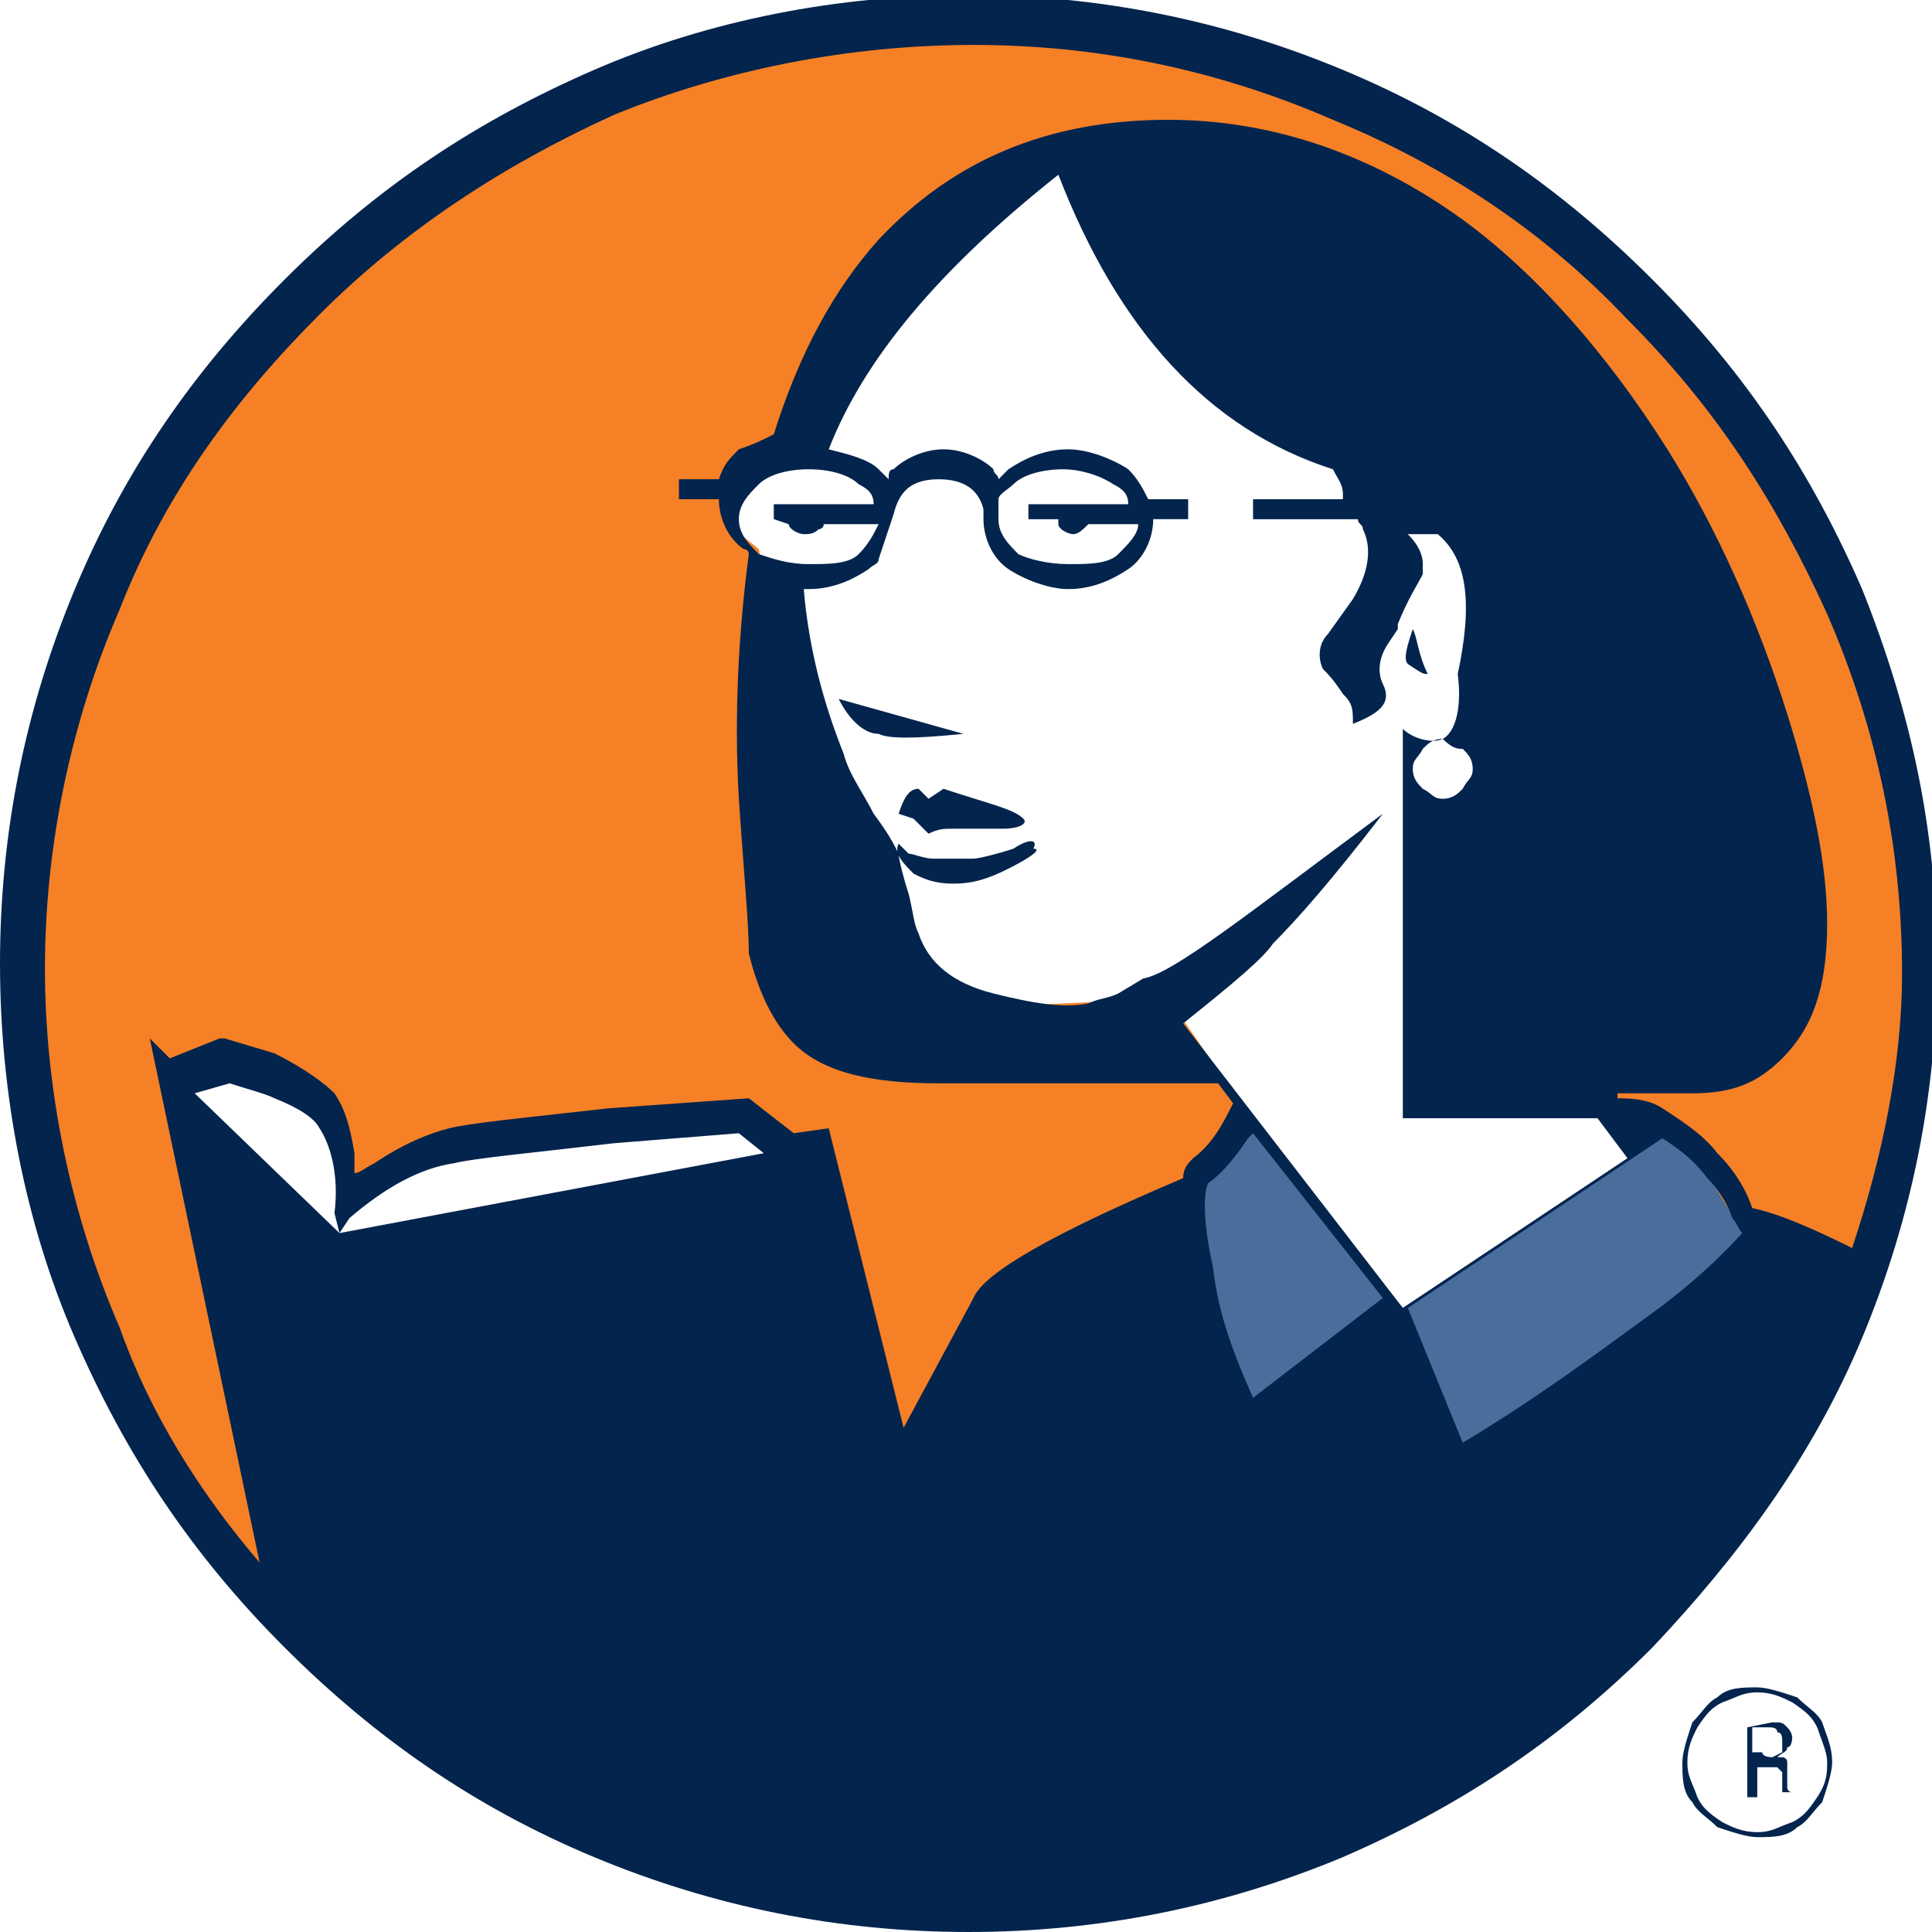
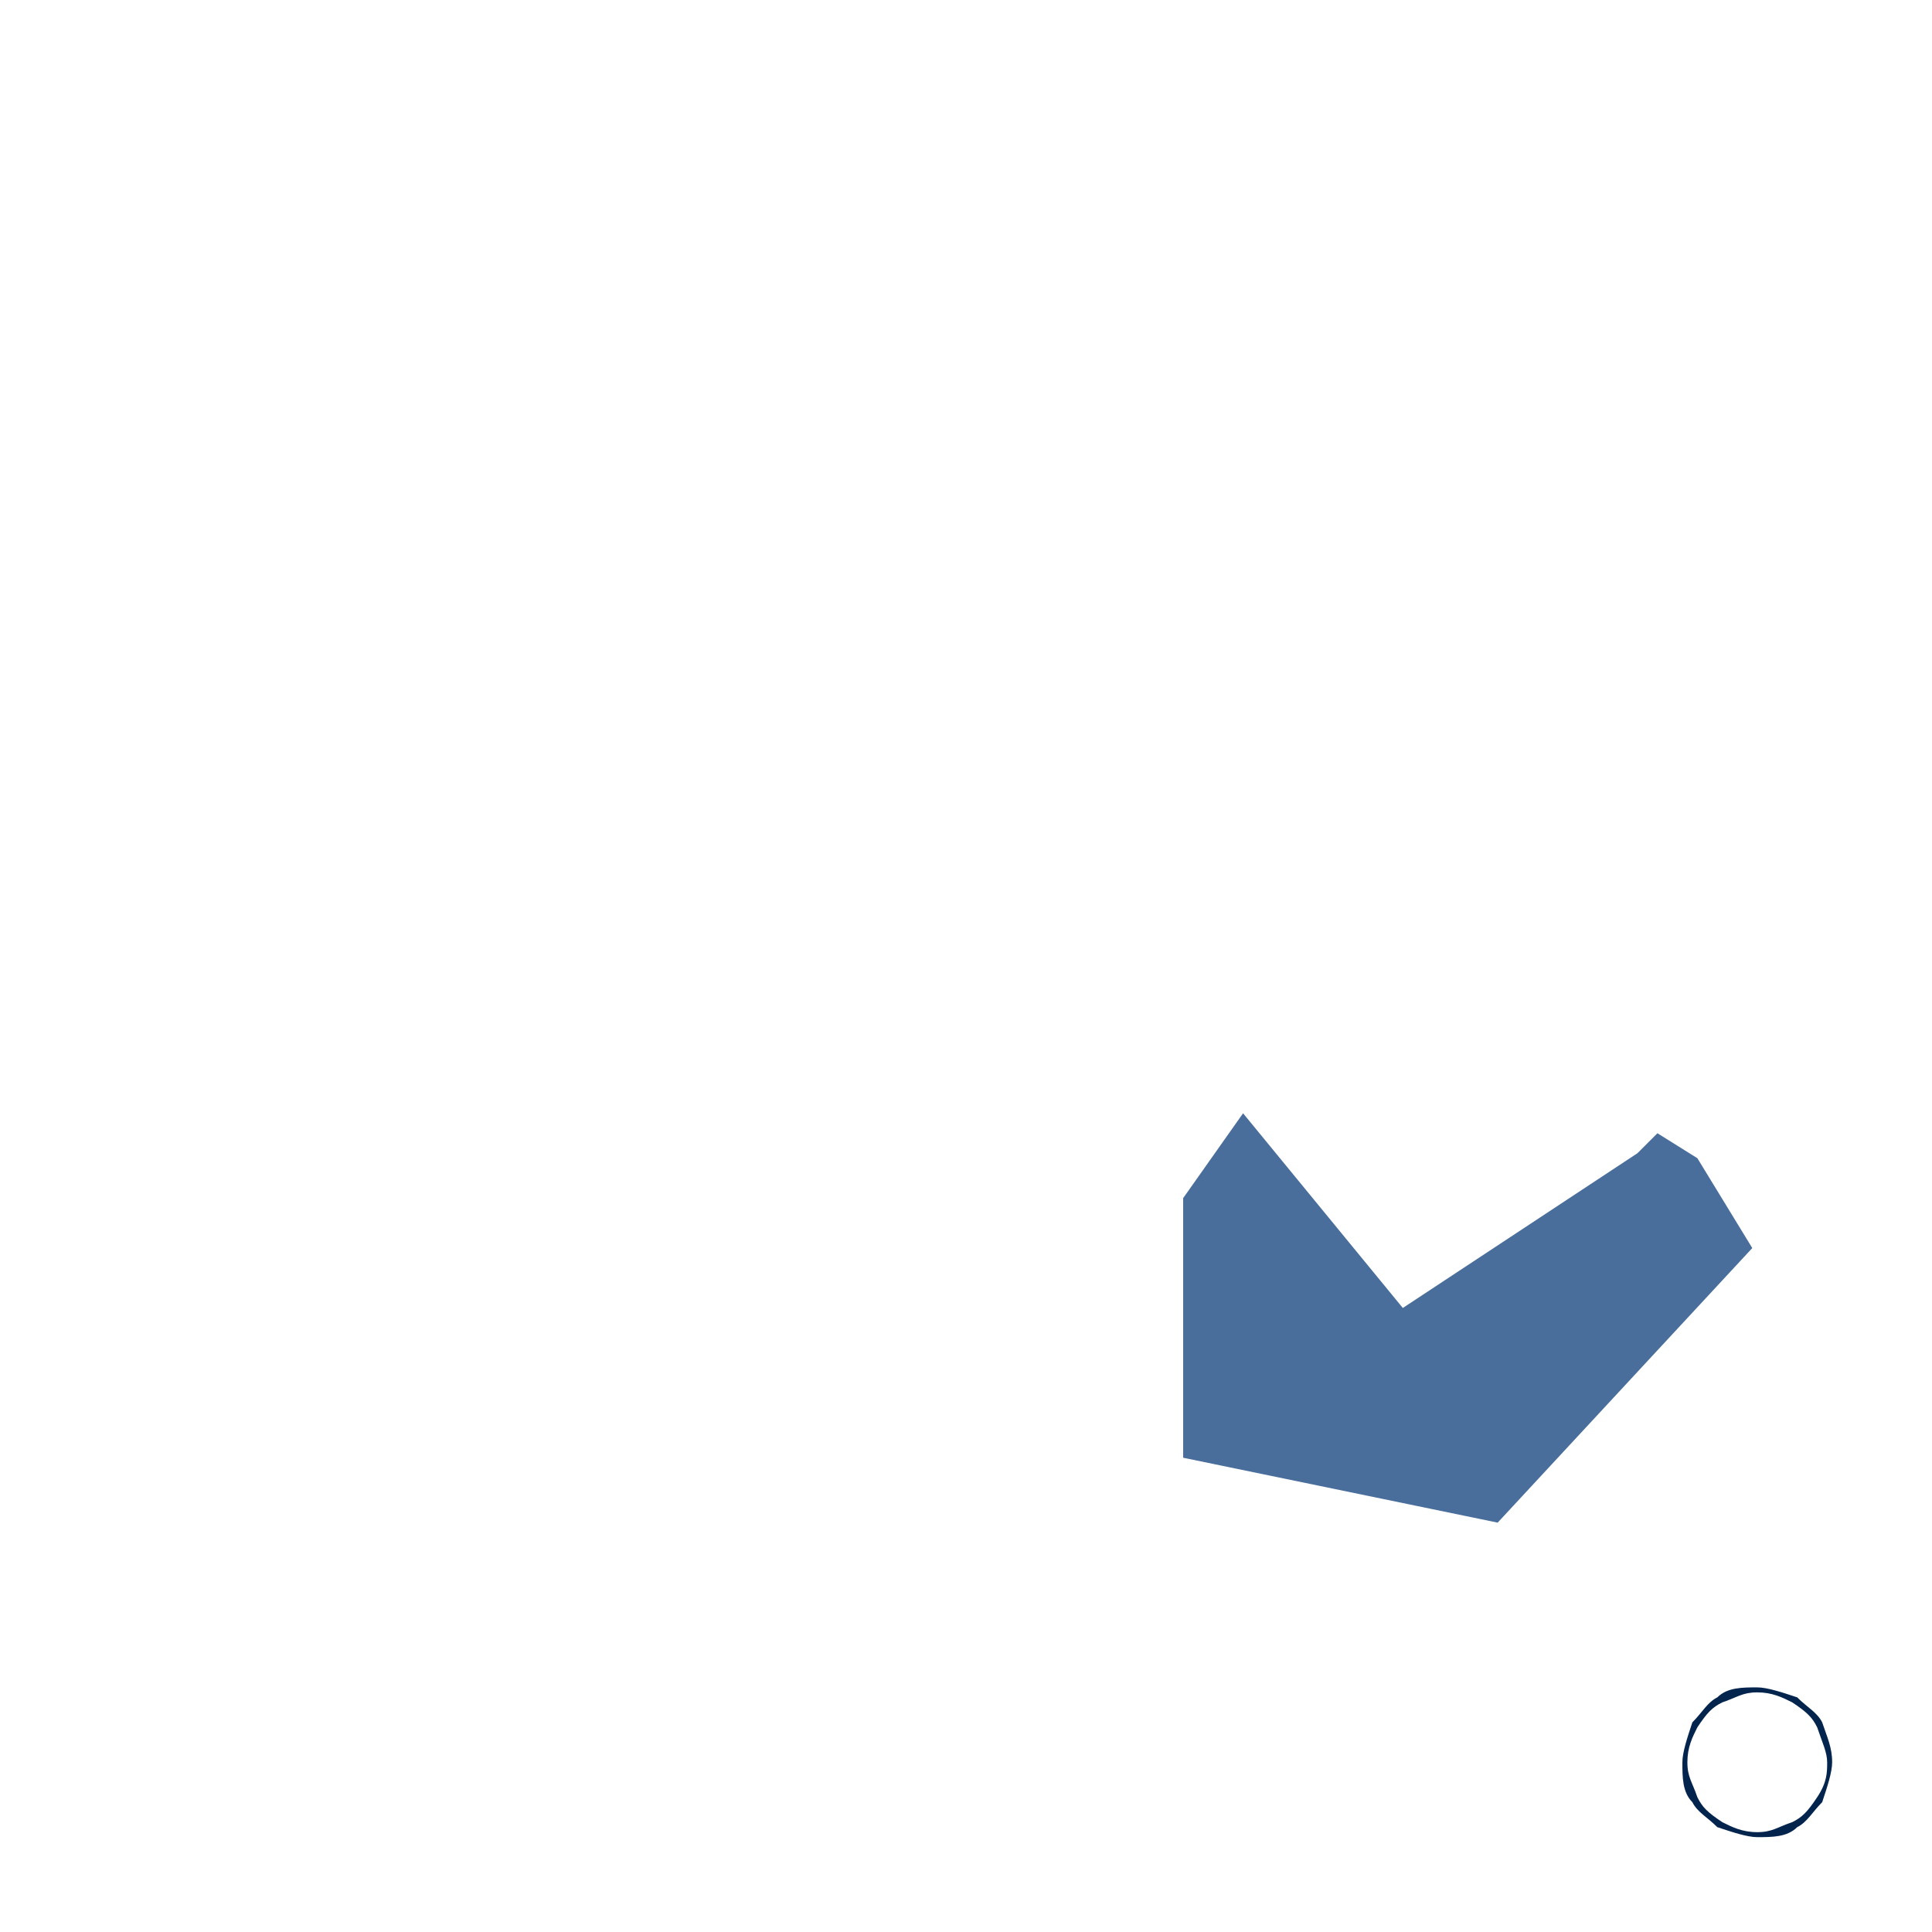
<svg xmlns="http://www.w3.org/2000/svg" version="1.1" id="lynda.com_logo_1__x28_primary_logo_x29__1_" x="0px" y="0px" viewBox="-376 593.3 38.7 38.7" style="enable-background:new -376 593.3 38.7 38.7;" xml:space="preserve">
  <style type="text/css">
	.st0{fill:#F68026;}
	.st1{fill:#496E9C;}
	.st2{fill:#03244D;}
</style>
-   <path id="white_background" class="st0" d="M-356.5,593.8c10.4,0,18.9,8.5,18.9,19c0,2.2-0.4,4.4-1.1,6.3c-0.2,0.4-0.5,1.3-0.5,1.3  l-4.6-5.3l0.9-2.6l-7.7-16.2l-5.2,0.2l-4,5.5l-1.4,0.6l-0.1,1.3l0.5,0.4l1.9,9.3l6.3-0.3l1.6,2.3l-6.9,7.3l-1.9-6.5l-1.5-0.8  l-5.7,0.5l-2,0.9l-0.3-1.6l-2-1.1l-1,0.3c0,0,1.9,10.8,1.8,10.7c-3-3.4-4.8-7.8-4.8-12.6C-375.4,602.4-367,593.8-356.5,593.8z" />
  <polygon class="st1" points="-340.9,618.3 -342,616.5 -342.8,616 -343.2,616.4 -347.9,619.5 -351.1,615.6 -352.3,617.3   -352.3,622.5 -346,623.8 " />
-   <path class="st2" d="M-338.7,605.1c-1-2.3-2.3-4.3-4.2-6.2c-1.8-1.8-3.8-3.2-6.2-4.2s-4.9-1.5-7.5-1.5s-5.2,0.5-7.5,1.5  s-4.3,2.3-6.2,4.2c-1.8,1.8-3.2,3.8-4.2,6.2s-1.5,4.9-1.5,7.5s0.5,5.2,1.5,7.5s2.3,4.3,4.2,6.2c1.8,1.8,3.8,3.2,6.2,4.2  s4.9,1.5,7.5,1.5s5.1-0.5,7.5-1.5c2.3-1,4.3-2.3,6.2-4.2c1.7-1.8,3.2-3.8,4.2-6.2s1.5-4.9,1.5-7.5S-337.7,607.6-338.7,605.1z   M-369.2,618l-2.9-2.8l0.7-0.2c0.3,0.1,0.7,0.2,0.9,0.3c0.5,0.2,0.8,0.4,0.9,0.6c0.2,0.3,0.4,0.9,0.3,1.7L-369.2,618l0.2-0.3  c0.7-0.6,1.4-1,2.1-1.1c0.4-0.1,1.5-0.2,3.2-0.4l2.5-0.2l0.5,0.4L-369.2,618z M-350.9,621.3c-0.4-0.9-0.7-1.7-0.8-2.6  c-0.2-0.9-0.2-1.5-0.1-1.7c0.3-0.2,0.6-0.6,0.8-0.9l0.1-0.1l0,0l2.6,3.3L-350.9,621.3z M-352.3,613.8c1-0.8,1.6-1.3,1.8-1.6  c0.5-0.5,1.2-1.3,2.2-2.6c-2.7,2-4.2,3.2-4.8,3.3l-0.5,0.3c-0.2,0.1-0.4,0.1-0.6,0.2c-0.5,0.1-1.1,0-1.9-0.2s-1.3-0.6-1.5-1.2  c-0.1-0.2-0.1-0.4-0.2-0.8c-0.1-0.3-0.2-0.7-0.2-0.8c-0.1-0.2-0.2-0.4-0.5-0.8c-0.2-0.4-0.5-0.8-0.6-1.2c-0.4-1-0.7-2.1-0.8-3.3h0.1  c0.5,0,0.9-0.2,1.2-0.4c0.1-0.1,0.2-0.1,0.2-0.2l0.3-0.9l0,0c0.1-0.4,0.3-0.7,0.9-0.7c0.5,0,0.8,0.2,0.9,0.6c0,0.1,0,0.2,0,0.2  c0,0.4,0.2,0.8,0.5,1s0.8,0.4,1.2,0.4c0.5,0,0.9-0.2,1.2-0.4c0.3-0.2,0.5-0.6,0.5-1l0,0h0.7v-0.4h-0.8c-0.1-0.2-0.2-0.4-0.4-0.6  c-0.3-0.2-0.8-0.4-1.2-0.4c-0.5,0-0.9,0.2-1.2,0.4c-0.1,0.1-0.2,0.2-0.2,0.2c0-0.1-0.1-0.1-0.1-0.2c-0.2-0.2-0.6-0.4-1-0.4  s-0.8,0.2-1,0.4c-0.1,0-0.1,0.1-0.1,0.2c-0.1-0.1-0.2-0.2-0.2-0.2c-0.2-0.2-0.6-0.3-1-0.4c0.7-1.8,2.2-3.6,4.6-5.5  c1.2,3.1,3,5.1,5.5,5.9c0.1,0.2,0.2,0.3,0.2,0.5v0.1h-1.8v0.4h2.1c0,0.1,0.1,0.1,0.1,0.2c0.2,0.4,0.1,0.9-0.2,1.4l-0.5,0.7  c-0.2,0.2-0.2,0.5-0.1,0.7c0.1,0.1,0.2,0.2,0.4,0.5c0.2,0.2,0.2,0.3,0.2,0.6c0.5-0.2,0.8-0.4,0.6-0.8c-0.1-0.2-0.1-0.5,0.1-0.8  l0.2-0.3v-0.1l0,0l0,0c0.2-0.5,0.4-0.8,0.5-1c0-0.1,0-0.2,0-0.2c0-0.2-0.1-0.4-0.3-0.6h0.6c0.6,0.5,0.7,1.4,0.4,2.8  c0.1,0.8-0.1,1.2-0.3,1.3c-0.2,0.1-0.6,0-0.8-0.2v7.8h3.9l0.6,0.8l-4.5,3L-352.3,613.8z M-360.2,603.8c0,0.1,0.2,0.2,0.3,0.2  c0.1,0,0.2,0,0.3-0.1c0,0,0.1,0,0.1-0.1h1.1c-0.1,0.2-0.2,0.4-0.4,0.6c-0.2,0.2-0.6,0.2-1,0.2s-0.7-0.1-1-0.2  c-0.2-0.2-0.4-0.4-0.4-0.7s0.2-0.5,0.4-0.7c0.2-0.2,0.6-0.3,1-0.3s0.8,0.1,1,0.3c0.2,0.1,0.3,0.2,0.3,0.4h-2v0.3L-360.2,603.8  L-360.2,603.8L-360.2,603.8z M-354.8,603.8c0,0.1,0.2,0.2,0.3,0.2c0.1,0,0.2-0.1,0.3-0.2h1c0,0.2-0.2,0.4-0.4,0.6  c-0.2,0.2-0.6,0.2-1,0.2s-0.8-0.1-1-0.2c-0.2-0.2-0.4-0.4-0.4-0.7c0-0.1,0-0.2,0-0.2s0-0.1,0-0.2c0-0.1,0.2-0.2,0.3-0.3  c0.2-0.2,0.6-0.3,1-0.3c0.3,0,0.7,0.1,1,0.3c0.2,0.1,0.3,0.2,0.3,0.4h-2v0.3h0.6L-354.8,603.8L-354.8,603.8z M-346.7,608.3  c0.1,0.1,0.2,0.2,0.2,0.4s-0.1,0.2-0.2,0.4c-0.1,0.1-0.2,0.2-0.4,0.2c-0.2,0-0.2-0.1-0.4-0.2c-0.1-0.1-0.2-0.2-0.2-0.4  s0.1-0.2,0.2-0.4c0.1-0.1,0.2-0.2,0.4-0.2C-346.9,608.3-346.8,608.3-346.7,608.3z M-342.9,619.6c-1.1,0.8-2.3,1.7-3.8,2.6l0,0  l-1.1-2.7l5.1-3.4l0,0l0,0c0.3,0.2,0.6,0.4,0.9,0.8c0.2,0.2,0.4,0.5,0.5,0.8c0.1,0.1,0.1,0.2,0.2,0.3  C-341.2,618.1-341.8,618.8-342.9,619.6z M-338.9,618.3c-0.8-0.4-1.5-0.7-2-0.8c-0.1-0.3-0.3-0.7-0.7-1.1c-0.3-0.4-0.8-0.7-1.1-0.9  s-0.7-0.2-0.9-0.2v-0.1h1.5c0.8,0,1.3-0.2,1.8-0.7c0.6-0.6,0.9-1.4,0.9-2.7c0-1.2-0.3-2.6-0.8-4.2c-0.6-1.9-1.4-3.7-2.4-5.3  c-1.2-1.9-2.6-3.5-4.1-4.6c-1.8-1.3-3.8-2-5.9-2c-2.4,0-4.3,0.8-5.8,2.4c-0.9,1-1.6,2.3-2.1,3.9c-0.2,0.1-0.4,0.2-0.7,0.3  c-0.2,0.2-0.3,0.3-0.4,0.6h-0.8v0.4h0.8l0,0c0,0.4,0.2,0.8,0.5,1c0.1,0,0.1,0.1,0.1,0.1c-0.2,1.5-0.3,3.2-0.2,4.9  c0.1,1.5,0.2,2.5,0.2,3.1c0.2,0.8,0.5,1.4,0.9,1.8c0.6,0.6,1.6,0.8,2.9,0.8h5.6l0.3,0.4c-0.2,0.4-0.4,0.8-0.8,1.1  c-0.1,0.1-0.2,0.2-0.2,0.4c-2.6,1.1-4,1.9-4.2,2.4l-1.4,2.6l-1.5-6l-0.7,0.1l-0.9-0.7l-2.8,0.2c-1.8,0.2-2.8,0.3-3.2,0.4  c-0.4,0.1-0.9,0.3-1.5,0.7c-0.2,0.1-0.3,0.2-0.4,0.2v-0.4c-0.1-0.6-0.2-0.9-0.4-1.2c-0.2-0.2-0.6-0.5-1.2-0.8l-1-0.3h-0.1l-1,0.4  l-0.4-0.4l2.2,10.5c-1.2-1.4-2.2-3-2.8-4.7c-1-2.3-1.5-4.8-1.5-7.2s0.5-4.9,1.5-7.2c0.9-2.3,2.3-4.2,4-5.9s3.7-3,5.9-4  c2.2-0.9,4.7-1.4,7.2-1.4s4.9,0.5,7.2,1.5c2.2,0.9,4.2,2.2,5.9,4c1.8,1.8,3,3.7,4,5.9c1,2.3,1.5,4.7,1.5,7.2  C-337.9,614.6-338.3,616.5-338.9,618.3z M-355.7,610.3c-0.3,0.1-0.7,0.2-0.8,0.2c-0.2,0-0.4,0-0.8,0c-0.2,0-0.4-0.1-0.5-0.1  c-0.1-0.1-0.2-0.2-0.2-0.2c-0.1,0.2,0.1,0.4,0.3,0.6c0.2,0.1,0.4,0.2,0.8,0.2s0.7-0.1,1.1-0.3s0.7-0.4,0.5-0.4  C-355.2,610.1-355.4,610.1-355.7,610.3z M-357.4,610c0.2-0.1,0.3-0.1,0.5-0.1h1c0.3,0,0.5-0.1,0.4-0.2c-0.2-0.2-0.7-0.3-1.6-0.6  l-0.3,0.2l-0.2-0.2c-0.2,0-0.3,0.2-0.4,0.5l0.3,0.1L-357.4,610z M-347.4,606.8c-0.2-0.4-0.2-0.7-0.3-0.9c-0.1,0.3-0.2,0.6-0.1,0.7  C-347.5,606.8-347.5,606.8-347.4,606.8z M-356.7,608l-2.5-0.7c0.2,0.4,0.5,0.7,0.8,0.7C-358.2,608.1-357.7,608.1-356.7,608z" />
  <path class="st2" d="M-339.3,628.6c0,0.2-0.1,0.5-0.2,0.8c-0.2,0.2-0.3,0.4-0.5,0.5c-0.2,0.2-0.5,0.2-0.8,0.2  c-0.2,0-0.5-0.1-0.8-0.2c-0.2-0.2-0.4-0.3-0.5-0.5c-0.2-0.2-0.2-0.5-0.2-0.8c0-0.2,0.1-0.5,0.2-0.8c0.2-0.2,0.3-0.4,0.5-0.5  c0.2-0.2,0.5-0.2,0.8-0.2c0.2,0,0.5,0.1,0.8,0.2c0.2,0.2,0.4,0.3,0.5,0.5C-339.4,628.1-339.3,628.3-339.3,628.6z M-339.4,628.6  c0-0.2-0.1-0.4-0.2-0.7c-0.1-0.2-0.2-0.3-0.5-0.5c-0.2-0.1-0.4-0.2-0.7-0.2c-0.3,0-0.4,0.1-0.7,0.2c-0.2,0.1-0.3,0.2-0.5,0.5  c-0.1,0.2-0.2,0.4-0.2,0.7s0.1,0.4,0.2,0.7c0.1,0.2,0.2,0.3,0.5,0.5c0.2,0.1,0.4,0.2,0.7,0.2c0.3,0,0.4-0.1,0.7-0.2  c0.2-0.1,0.3-0.2,0.5-0.5S-339.4,628.8-339.4,628.6z" />
-   <path class="st2" d="M-340.5,627.8c0.2,0,0.2,0,0.3,0.1c0.1,0.1,0.1,0.2,0.1,0.2s0,0.2-0.1,0.2c0,0.1-0.1,0.1-0.2,0.2l0,0h0.1  c0,0,0.1,0,0.1,0.1v0.1v0.1v0.1v0.1v0.1c0,0,0,0.1,0.1,0.1h-0.2c0,0,0,0,0-0.1V629l0,0V629v-0.1v-0.1c0,0,0,0-0.1-0.1h-0.1h-0.3v0.6  h-0.2v-1.4L-340.5,627.8L-340.5,627.8z M-340.5,628.5L-340.5,628.5l0.2-0.1c0,0,0-0.1,0-0.2c0-0.1,0-0.2-0.1-0.2  c0-0.1-0.1-0.1-0.2-0.1h-0.3v0.5h0.2C-340.7,628.5-340.5,628.5-340.5,628.5z" />
</svg>